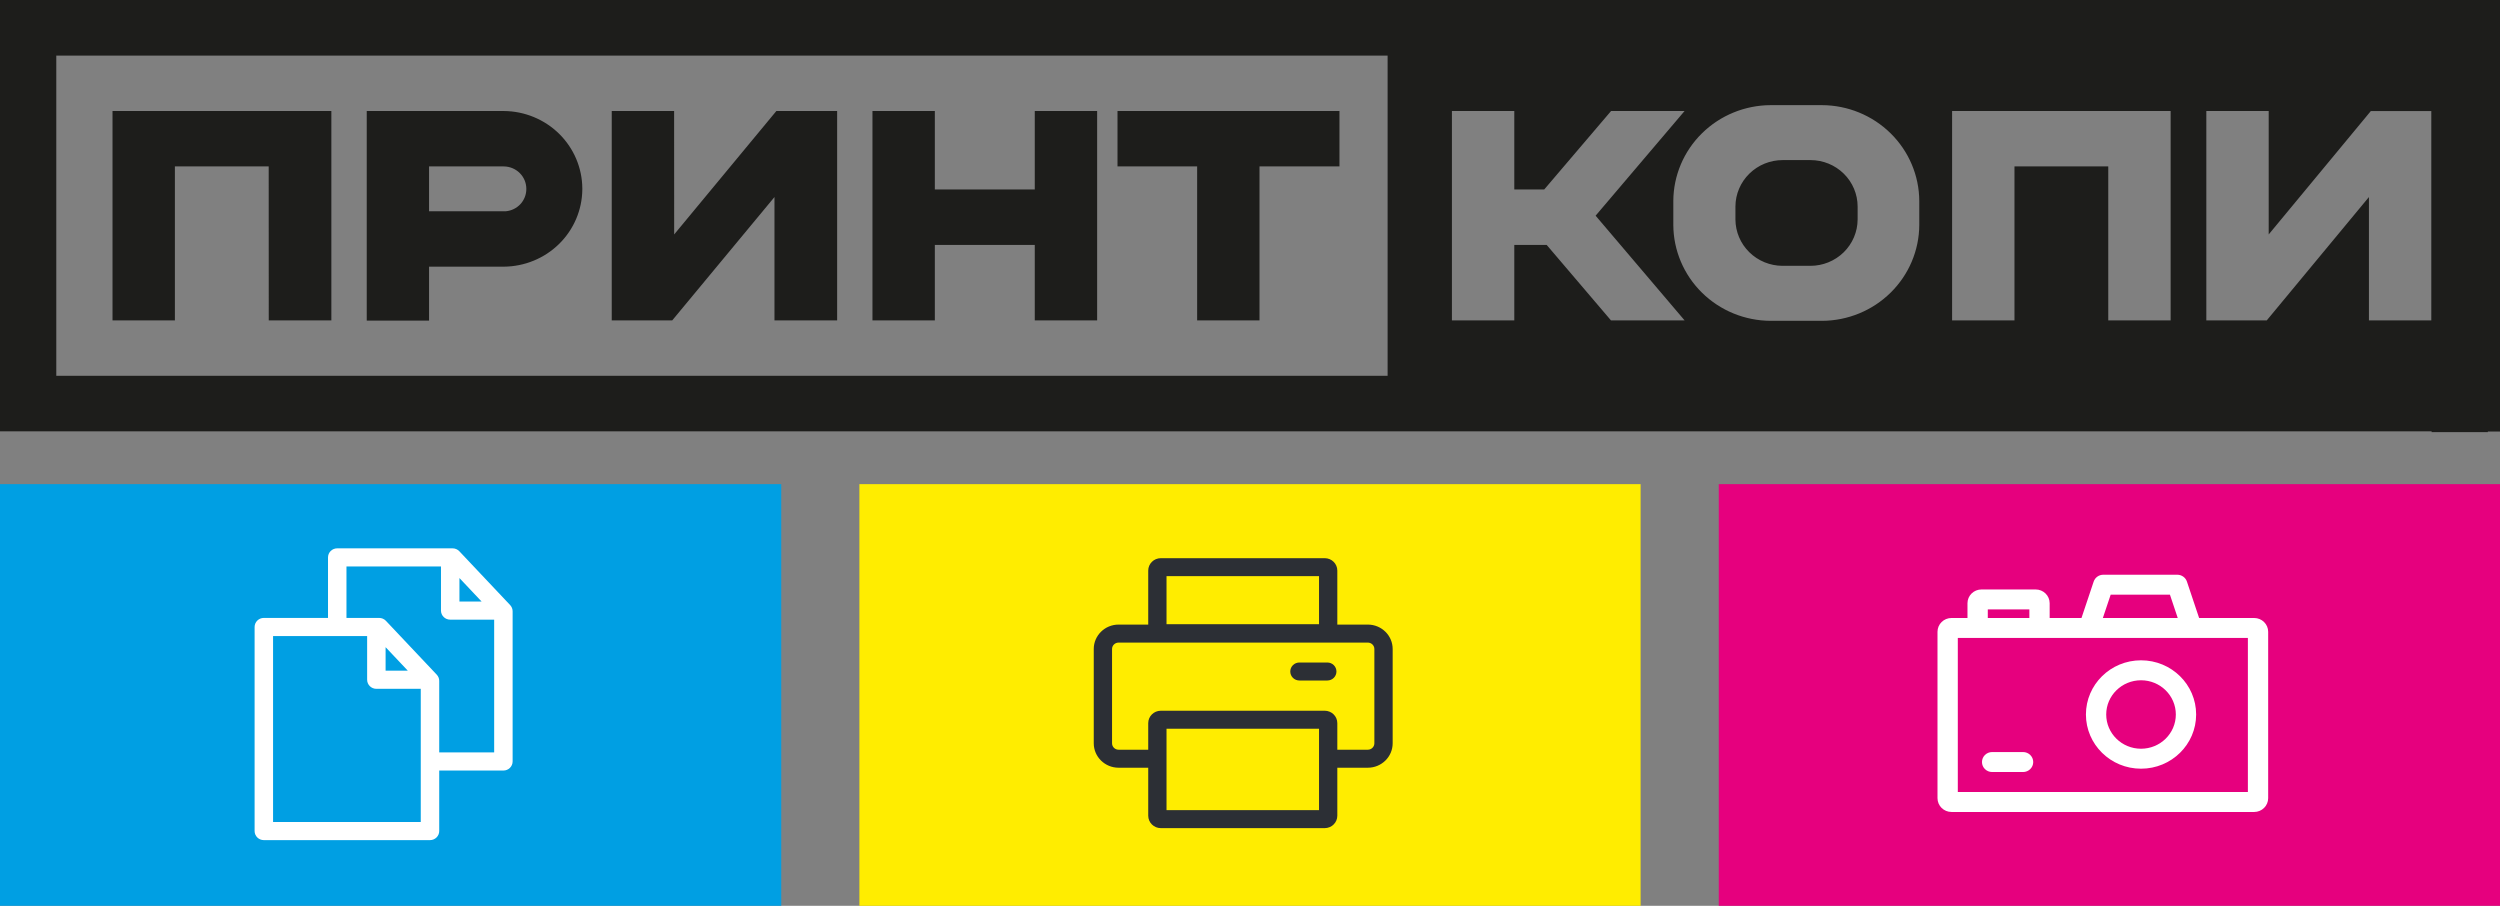
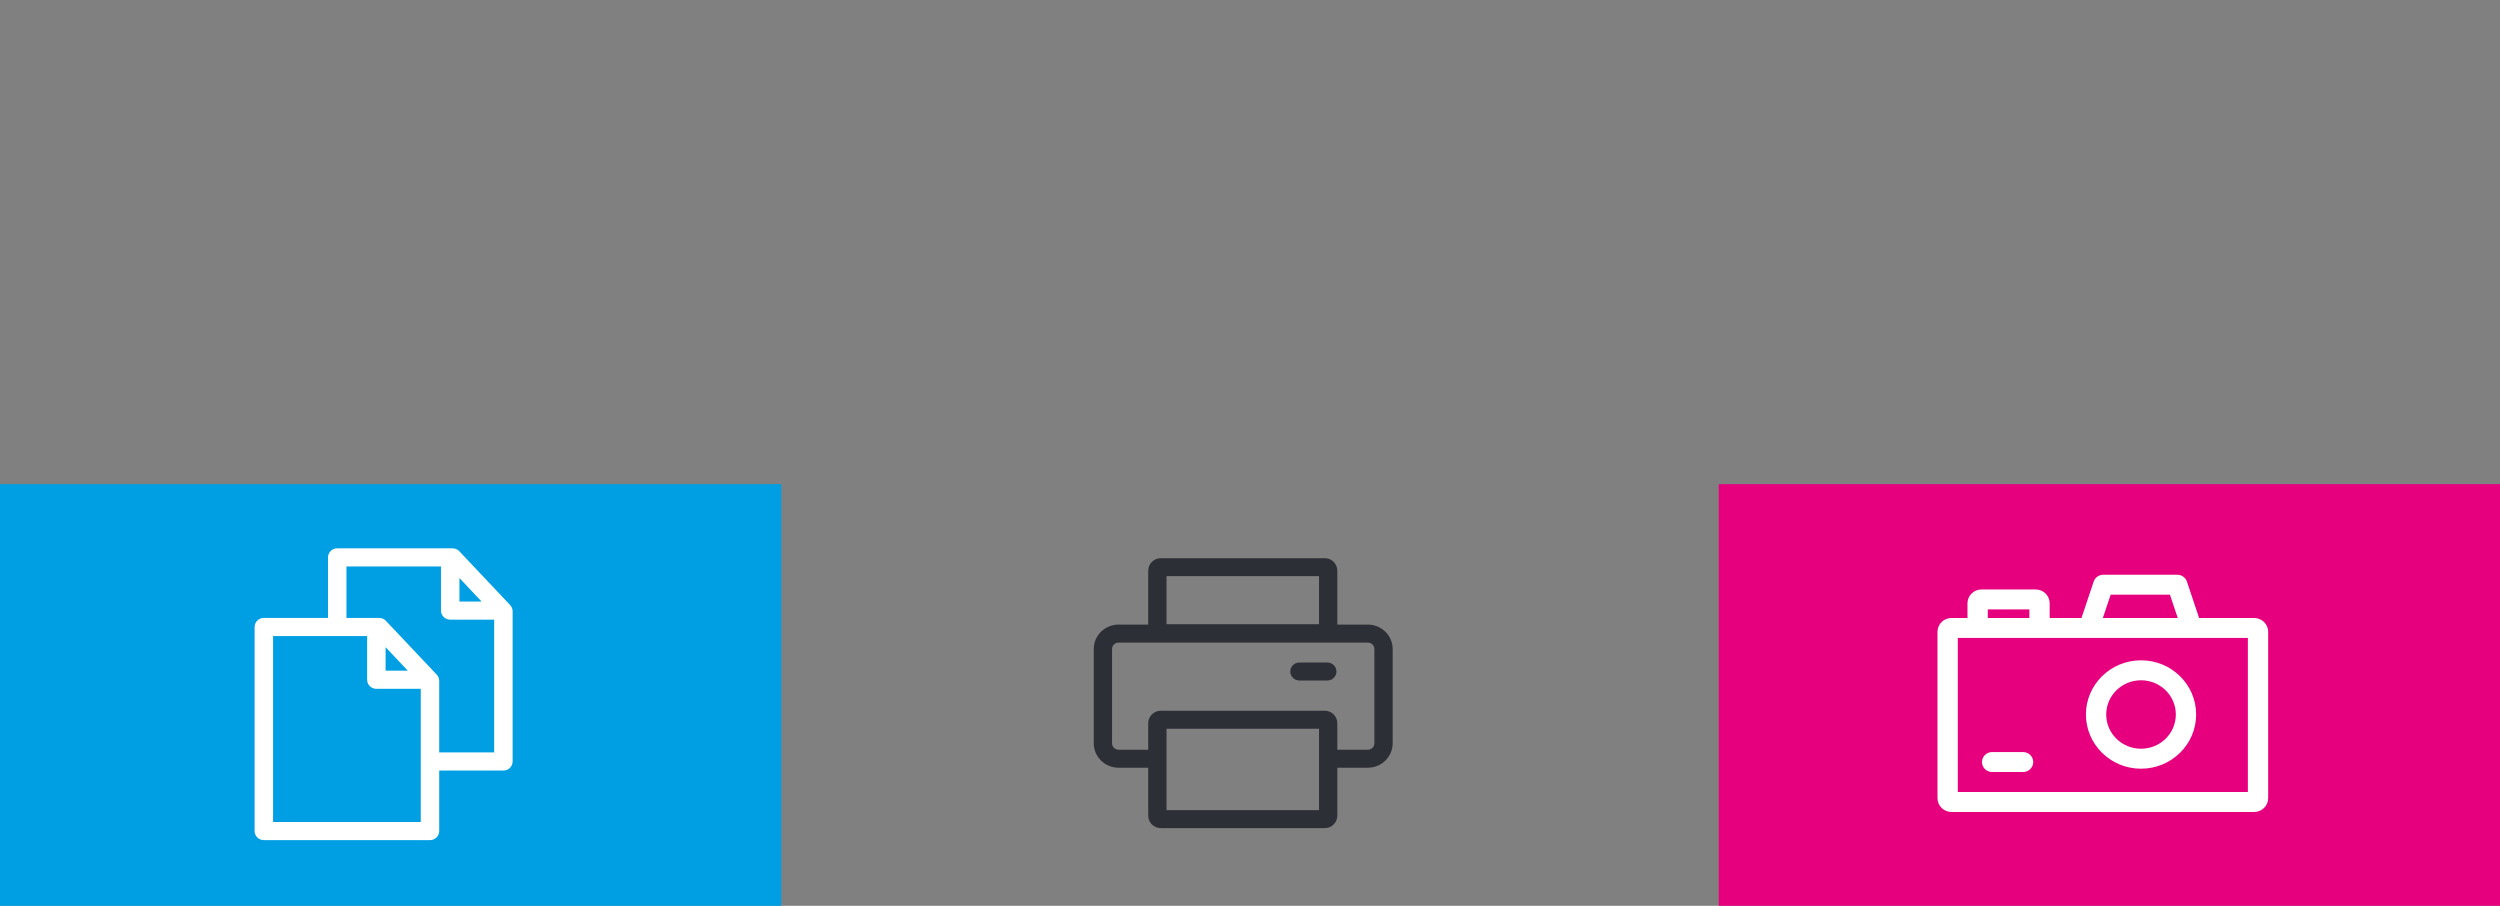
<svg xmlns="http://www.w3.org/2000/svg" width="138" height="50" viewBox="0 0 138 50" fill="none">
  <rect x="0" y="0" width="138" height="50" fill="#808080" stroke="none" />
-   <path fill-rule="evenodd" clip-rule="evenodd" d="M51.603 10.46H57.119V6.128H60.562V17.687H57.119V13.52H51.603V17.687H48.16V6.128H51.603V10.46ZM37.214 12.941L42.855 6.128H46.21V17.687H42.751V10.877L37.106 17.687H33.768V6.128H37.211L37.214 12.941ZM23.684 14.72V17.697H20.244V6.128H27.811C28.958 6.136 30.055 6.588 30.866 7.387C31.677 8.186 32.136 9.268 32.144 10.398V10.451C32.136 11.581 31.677 12.662 30.866 13.461C30.055 14.26 28.958 14.712 27.811 14.72H23.684ZM23.684 9.187V11.661H27.811H27.925C28.235 11.632 28.522 11.49 28.731 11.263C28.939 11.036 29.054 10.74 29.053 10.434V10.414C29.051 10.089 28.919 9.778 28.686 9.549C28.453 9.319 28.138 9.189 27.808 9.187H23.684ZM14.832 9.187H9.654V17.687H6.211V6.128H18.291V17.687H14.835L14.832 9.187ZM3.107 3.069V20.746H76.596V3.069H3.107ZM66.082 9.187H61.686V6.128H73.938V9.187H69.525V17.687H66.082V9.187ZM92.367 12.418V11.095C92.373 9.694 92.941 8.352 93.946 7.361C94.952 6.37 96.314 5.81 97.736 5.804H100.575C101.997 5.81 103.359 6.37 104.364 7.361C105.37 8.352 105.938 9.694 105.944 11.095V12.418C105.938 13.82 105.37 15.162 104.364 16.153C103.359 17.144 101.997 17.704 100.575 17.71H97.743C96.319 17.705 94.956 17.147 93.949 16.156C92.942 15.164 92.373 13.821 92.367 12.418ZM95.796 11.396V12.114C95.799 12.792 96.073 13.442 96.56 13.921C97.046 14.401 97.706 14.671 98.394 14.674H99.93C100.621 14.675 101.283 14.406 101.773 13.926C102.262 13.446 102.538 12.794 102.541 12.114V11.396C102.539 10.718 102.265 10.068 101.778 9.588C101.292 9.109 100.632 8.838 99.944 8.837H98.407C97.717 8.836 97.054 9.105 96.565 9.585C96.075 10.065 95.799 10.716 95.796 11.396ZM83.589 10.46H85.24L88.931 6.128H92.988L88.078 11.906L92.991 17.687H88.927L85.377 13.52H83.589V17.687H80.146V6.128H83.589V10.46ZM116.376 9.187H111.199V17.687H107.756V6.128H119.819V17.687H116.376V9.187ZM125.232 12.941L130.869 6.131H134.208V17.687H130.765V10.877L125.124 17.687H121.789V6.128H125.232V12.941ZM138 1.333V23.821H137.329V23.855H134.225V23.811H0V0H138V1.333Z" fill="#1D1D1B" />
-   <path d="M90.562 26.724H47.438V50H90.562V26.724Z" fill="#FFED00" />
  <path fill-rule="evenodd" clip-rule="evenodd" d="M64.079 30.811C63.694 30.811 63.382 31.118 63.382 31.497V34.477H61.746C60.989 34.477 60.375 35.081 60.375 35.825V41.029C60.375 41.774 60.989 42.378 61.746 42.378H63.382V45.027C63.382 45.406 63.694 45.713 64.079 45.713H73.123C73.508 45.713 73.82 45.406 73.82 45.027V42.378H75.504C76.261 42.378 76.875 41.774 76.875 41.029V35.825C76.875 35.081 76.261 34.477 75.504 34.477H73.82V31.497C73.82 31.118 73.508 30.811 73.123 30.811H64.079ZM73.82 41.384H75.504C75.703 41.384 75.865 41.225 75.865 41.029V35.825C75.865 35.63 75.703 35.471 75.504 35.471H61.746C61.547 35.471 61.385 35.63 61.385 35.825V41.029C61.385 41.225 61.547 41.384 61.746 41.384H63.382V39.918C63.382 39.539 63.694 39.232 64.079 39.232H73.123C73.508 39.232 73.82 39.539 73.82 39.918V41.384ZM64.392 34.454V31.804H72.81V34.454H64.392ZM64.392 44.72V40.225H72.81V44.72H64.392ZM71.223 37.067C71.223 36.793 71.449 36.57 71.728 36.57H73.267C73.546 36.57 73.772 36.793 73.772 37.067C73.772 37.342 73.546 37.564 73.267 37.564H71.728C71.449 37.564 71.223 37.342 71.223 37.067Z" fill="#2C2F35" />
  <path d="M43.125 26.724H0V50H43.125V26.724Z" fill="#009FE3" />
  <path fill-rule="evenodd" clip-rule="evenodd" d="M18.106 30.769C18.106 30.492 18.334 30.268 18.616 30.268H24.981C25.123 30.268 25.258 30.326 25.354 30.428L28.161 33.401C28.248 33.494 28.297 33.616 28.297 33.742V42.032C28.297 42.309 28.069 42.534 27.788 42.534H24.245V45.874C24.245 46.15 24.017 46.375 23.735 46.375H14.563C14.282 46.375 14.054 46.15 14.054 45.874V34.61C14.054 34.334 14.282 34.109 14.563 34.109H18.106V30.769ZM19.125 34.109H20.929C21.07 34.109 21.206 34.167 21.302 34.269L24.109 37.242C24.196 37.335 24.245 37.457 24.245 37.583V41.531H27.278V34.205H24.851C24.57 34.205 24.342 33.981 24.342 33.704V31.27H19.125V34.109ZM25.361 31.908V33.203H26.583L25.361 31.908ZM15.073 45.373V35.111H20.266V37.522C20.266 37.798 20.494 38.023 20.775 38.023H23.226V45.373H15.073ZM22.509 37.02L21.285 35.724V37.02H22.509Z" fill="white" />
  <path d="M138 26.724H94.875V50H138V26.724Z" fill="#E6007E" />
  <path fill-rule="evenodd" clip-rule="evenodd" d="M115.571 32.103C115.647 31.878 115.861 31.725 116.103 31.725H120.186C120.428 31.725 120.643 31.878 120.718 32.103L121.391 34.113H124.429C124.857 34.113 125.203 34.454 125.203 34.874V44.059C125.203 44.48 124.857 44.821 124.429 44.821H107.724C107.297 44.821 106.95 44.48 106.95 44.059V34.874C106.95 34.454 107.297 34.113 107.724 34.113H108.605V33.299C108.605 32.879 108.951 32.538 109.379 32.538H112.367C112.795 32.538 113.141 32.879 113.141 33.299V34.113H114.898L115.571 32.103ZM119.781 32.827L120.211 34.113H116.078L116.509 32.827H119.781ZM109.726 34.113V33.64H112.021V34.113H109.726ZM108.071 35.215V43.718H124.083V35.215H108.071ZM109.405 42.065C109.405 41.76 109.656 41.513 109.965 41.513H111.673C111.983 41.513 112.234 41.76 112.234 42.065C112.234 42.369 111.983 42.616 111.673 42.616H109.965C109.656 42.616 109.405 42.369 109.405 42.065ZM120.106 39.44C120.106 40.484 119.246 41.33 118.185 41.33C117.124 41.33 116.263 40.484 116.263 39.44C116.263 38.397 117.124 37.551 118.185 37.551C119.246 37.551 120.106 38.397 120.106 39.44ZM121.227 39.44C121.227 41.093 119.865 42.432 118.185 42.432C116.505 42.432 115.143 41.093 115.143 39.44C115.143 37.788 116.505 36.449 118.185 36.449C119.865 36.449 121.227 37.788 121.227 39.44Z" fill="white" />
</svg>